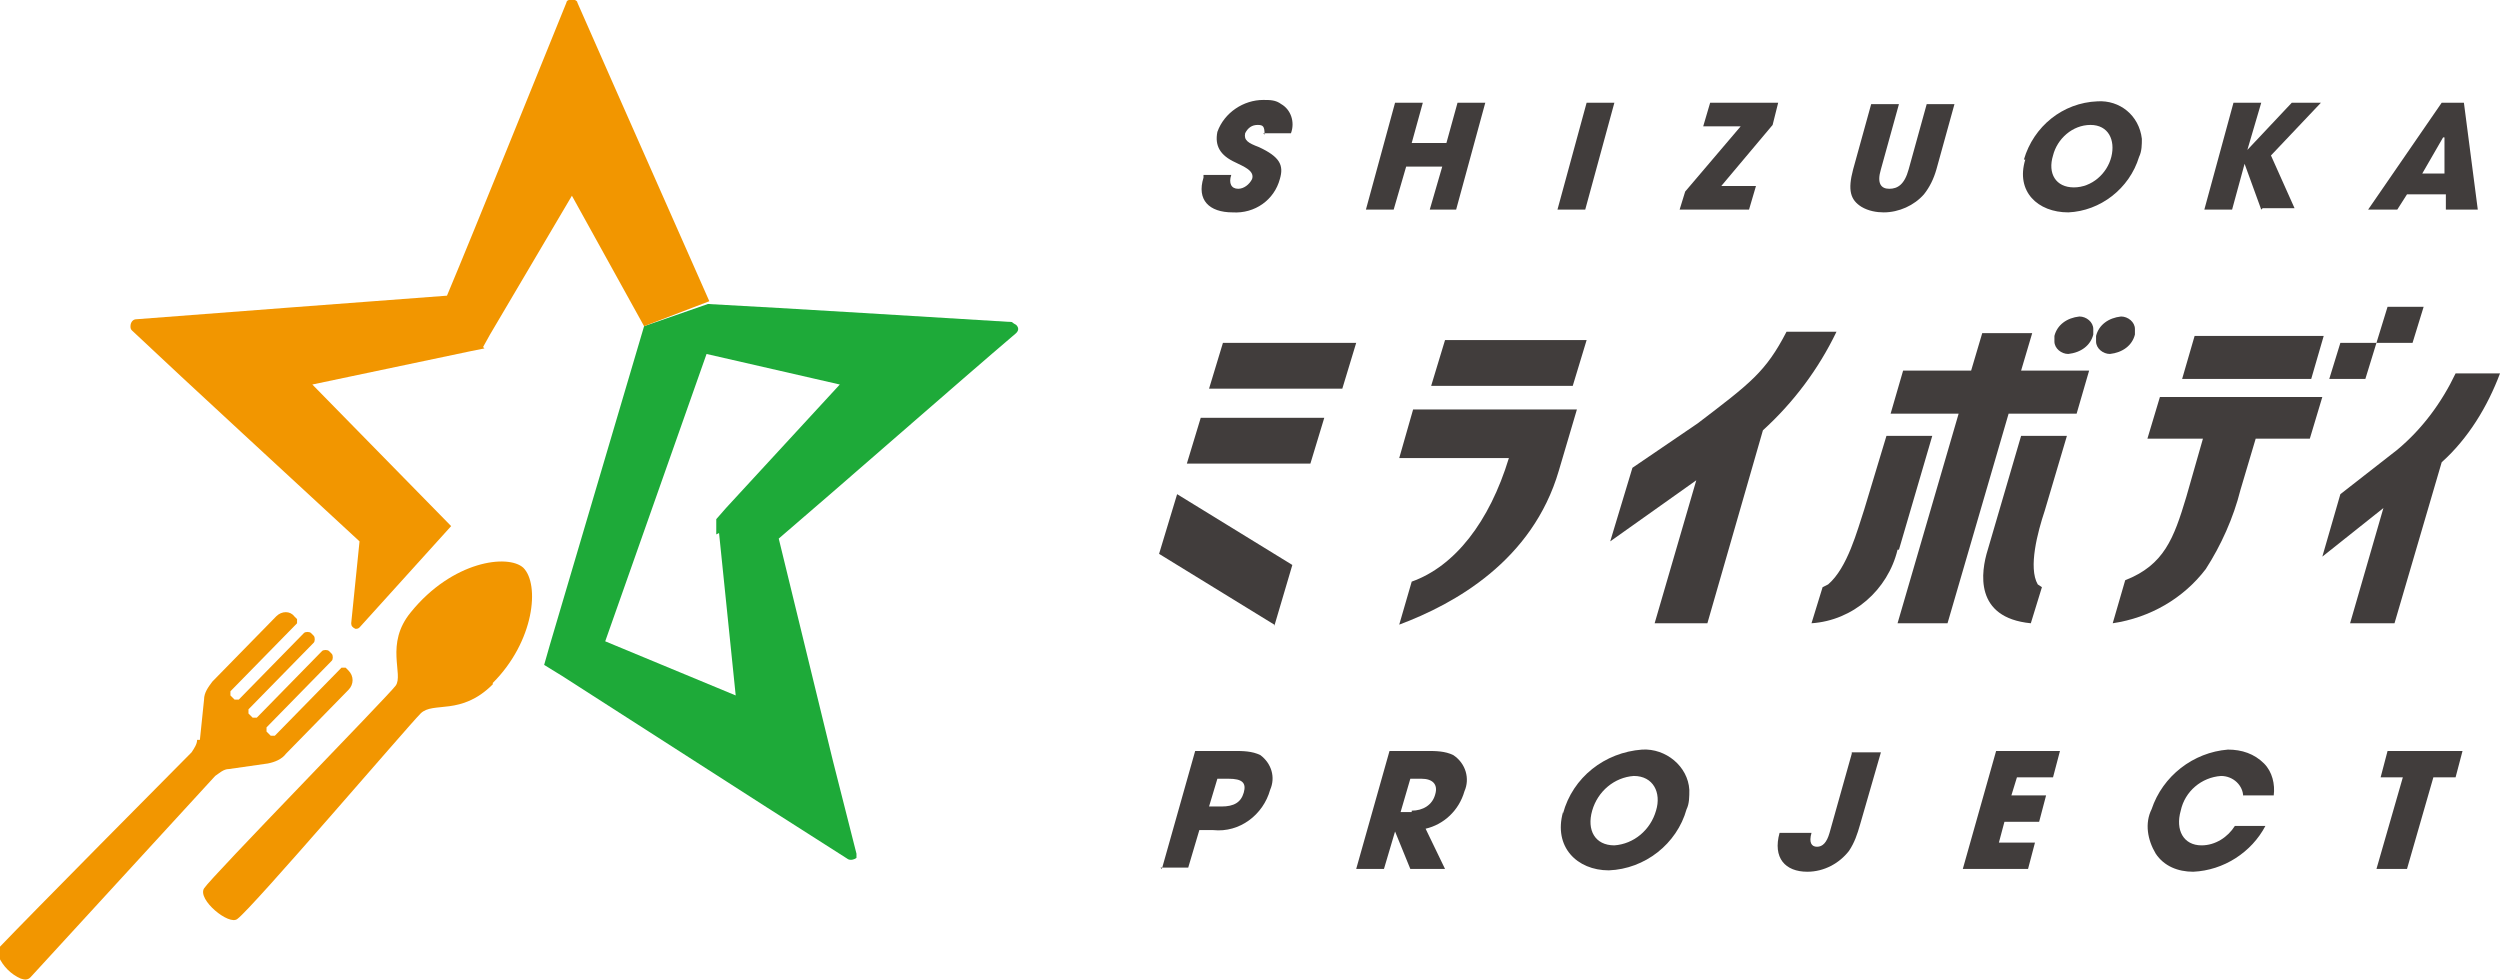
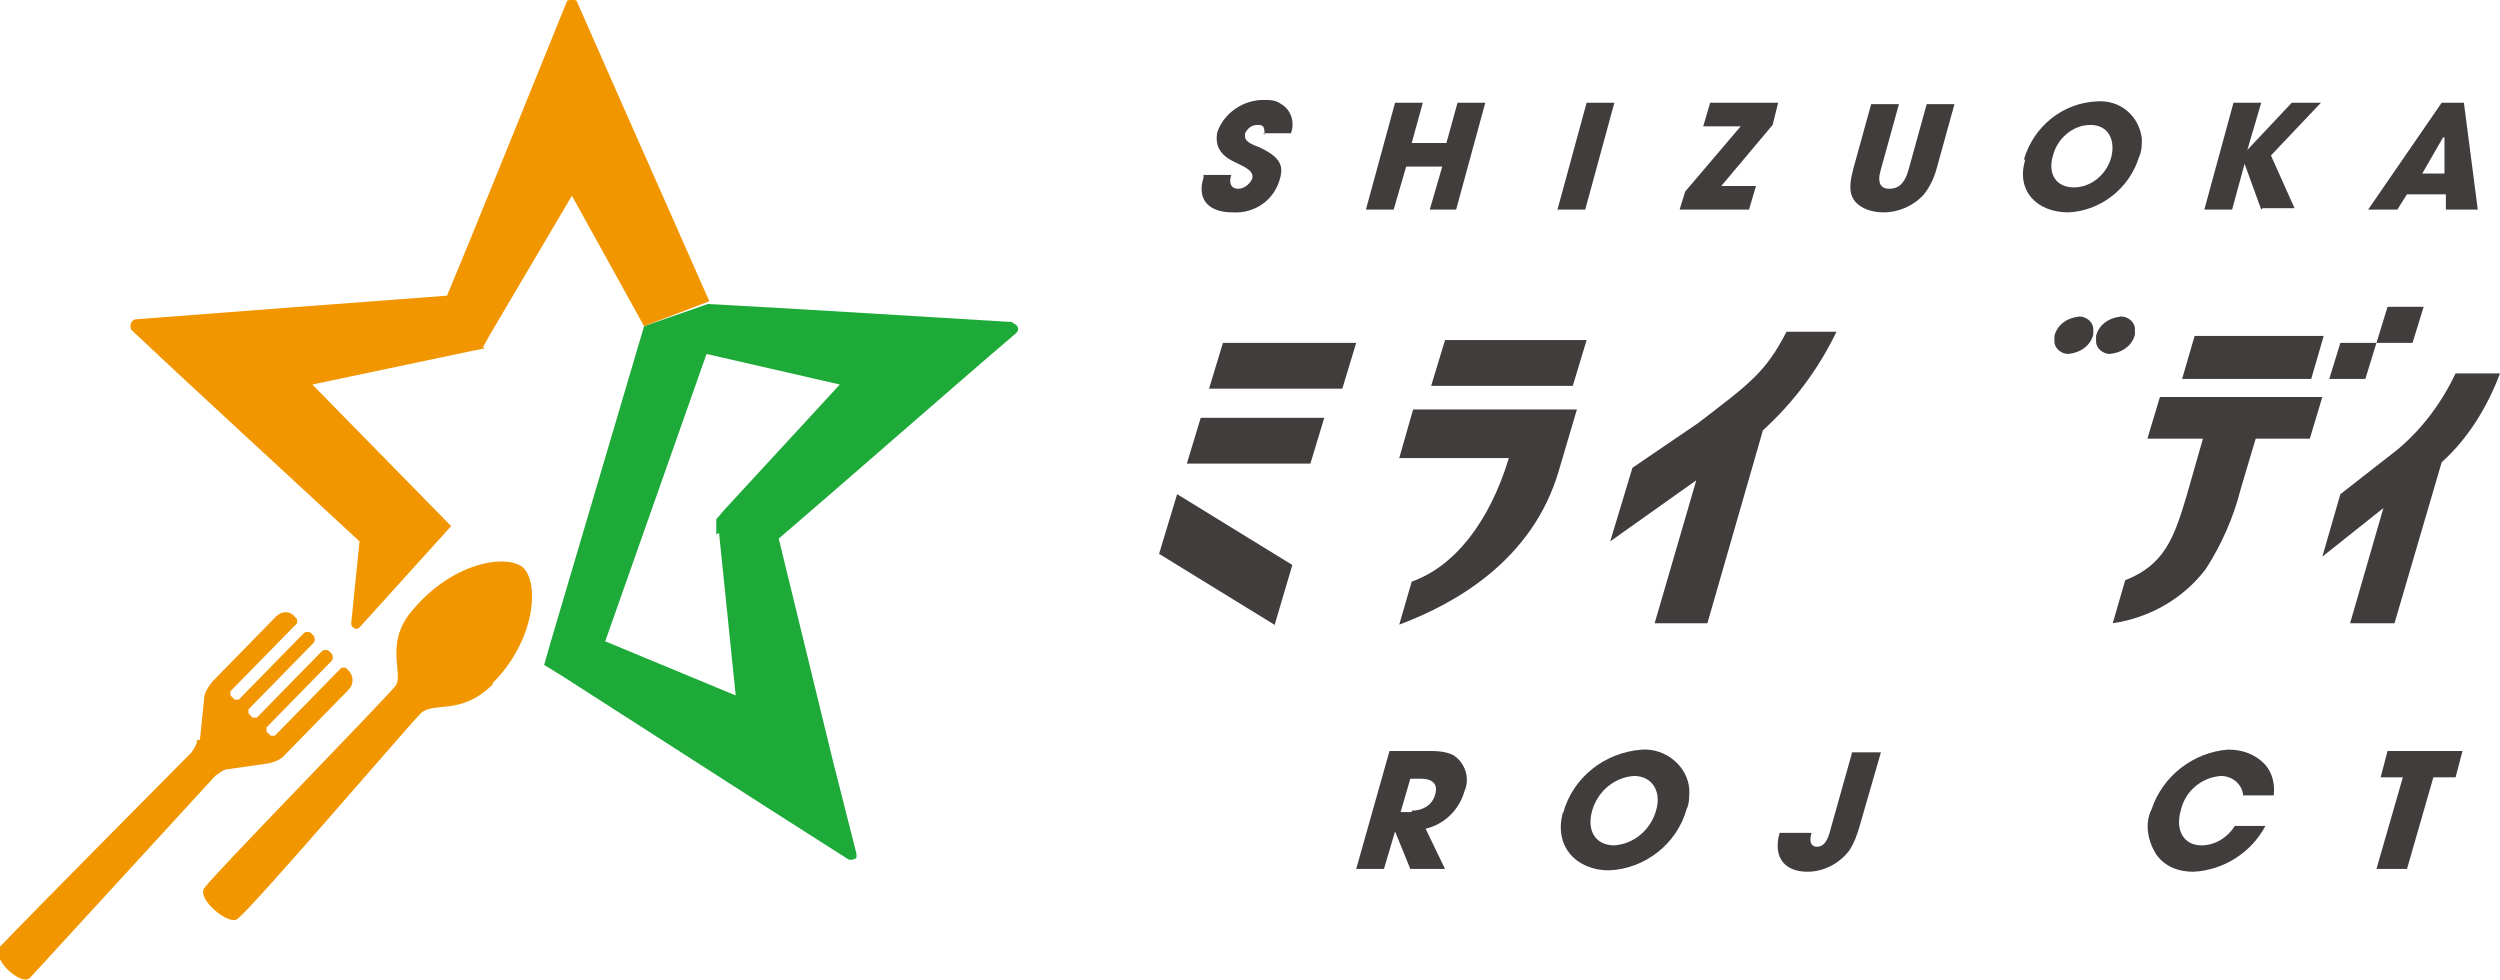
<svg xmlns="http://www.w3.org/2000/svg" id="_グループ_181" data-name="グループ_181" width="180.1" height="70.6" version="1.1" viewBox="0 0 180.1 70.6">
  <defs>
    <style>
      .st0 {
        fill: none;
      }

      .st1 {
        fill: #f29600;
      }

      .st2 {
        fill: #1eaa39;
      }

      .st3 {
        fill: #413d3c;
      }

      .st4 {
        clip-path: url(#clippath);
      }
    </style>
    <clipPath id="clippath">
      <rect class="st0" width="180.1" height="70.6" />
    </clipPath>
  </defs>
  <g class="st4">
    <g id="_グループ_180" data-name="グループ_180">
      <path id="_パス_488" data-name="パス_488" class="st2" d="M46.4,23.5l-6.8,23-.4,1.4,1.3.8,14.8,9.5,5.8,3.7c.2.1.5,0,.6-.1,0-.1,0-.2,0-.3l-1.7-6.7-3.9-16c4.1-3.5,13.1-11.4,17.1-14.8.2-.2.2-.4,0-.6,0,0-.2-.1-.3-.2-5-.3-16.2-1-21.9-1.3M51.8,38.4l1.2,11.7-9.4-3.9,7.3-20.7,9.6,2.2-8.2,8.9-.7.8v1.1Z" />
      <path id="_パス_489" data-name="パス_489" class="st3" d="M91.1,9.7c0-.6-.1-.7-.5-.7-.4,0-.7.2-.9.6-.1.5.2.7,1,1,1.5.7,1.8,1.3,1.5,2.3-.4,1.5-1.8,2.5-3.4,2.4-1.7,0-2.6-.9-2.1-2.5v-.2h2c-.2.6,0,1,.5,1,.4,0,.8-.3,1-.7.2-.6-.6-.9-1.2-1.2-1.1-.5-1.5-1.2-1.3-2.2.5-1.4,1.9-2.3,3.3-2.3.5,0,.9,0,1.3.3.7.4,1,1.3.7,2.1h-2Z" />
      <path id="_パス_490" data-name="パス_490" class="st3" d="M103,15.1l.9-3.1h-2.6l-.9,3.1h-2l2.1-7.7h2l-.8,2.9h2.5l.8-2.9h2l-2.1,7.7h-2Z" />
      <path id="_パス_491" data-name="パス_491" class="st3" d="M112.2,15.1l2.1-7.7h2l-2.1,7.7h-2Z" />
      <path id="_パス_492" data-name="パス_492" class="st3" d="M121,15.1l.4-1.3,4-4.7h-2.7l.5-1.7h4.9l-.4,1.6-3.7,4.4h2.5l-.5,1.7h-4.9Z" />
      <path id="_パス_493" data-name="パス_493" class="st3" d="M138.8,7.5h2l-1.3,4.7c-.2.7-.5,1.3-.9,1.8-.7.8-1.8,1.3-2.9,1.3-.5,0-1.1-.1-1.6-.4-.8-.5-1-1.2-.6-2.7l1.3-4.7h2l-1.3,4.7c-.3,1,0,1.4.6,1.4s1.1-.3,1.4-1.4l1.3-4.7Z" />
      <path id="_パス_494" data-name="パス_494" class="st3" d="M145.8,11.5c.7-2.4,2.8-4.1,5.3-4.2,1.6-.1,3,1,3.2,2.7,0,.4,0,.9-.2,1.3-.7,2.3-2.8,3.9-5.1,4-2.2,0-3.8-1.5-3.1-3.8M152.1,11.3c.3-1.2-.2-2.3-1.5-2.3-1.3,0-2.4,1-2.7,2.2-.4,1.3.2,2.3,1.5,2.3,1.3,0,2.4-1,2.7-2.2" />
      <path id="_パス_495" data-name="パス_495" class="st3" d="M162.9,15.1l-1.2-3.3h0l-.9,3.3h-2l2.1-7.7h2l-1,3.4h0l3.2-3.4h2.1l-3.6,3.8,1.7,3.8h-2.3Z" />
      <path id="_パス_496" data-name="パス_496" class="st3" d="M176.2,15.1v-1.1h-2.8l-.7,1.1h-2.1l5.3-7.7h1.6l1,7.7h-2.2ZM176,9.9h0s-1.5,2.6-1.5,2.6h1.6v-2.6Z" />
-       <path id="_パス_497" data-name="パス_497" class="st3" d="M83.7,62.6l2.4-8.5h2.8c.6,0,1.3,0,1.9.3.8.6,1.1,1.6.7,2.5-.5,1.8-2.2,3.1-4.1,2.9h-1l-.8,2.7h-2ZM88,58.1c.9,0,1.4-.3,1.6-1,.2-.7-.1-1-1.1-1h-.8l-.6,2h.9Z" />
      <path id="_パス_498" data-name="パス_498" class="st3" d="M101.6,62.6l-1.1-2.7h0l-.8,2.7h-2l2.4-8.5h2.7c.6,0,1.3,0,1.9.3.9.6,1.2,1.7.8,2.6-.4,1.4-1.5,2.4-2.8,2.7l1.4,2.9h-2.4ZM101.7,58.4c.8,0,1.5-.4,1.7-1.2.2-.7-.2-1.1-1-1.1h-.8l-.7,2.4h.8Z" />
      <path id="_パス_499" data-name="パス_499" class="st3" d="M112.6,58.6c.7-2.6,3-4.4,5.7-4.6,1.7-.1,3.3,1.2,3.4,2.9,0,.5,0,1-.2,1.4-.7,2.5-3,4.3-5.6,4.4-2.3,0-4-1.7-3.3-4.2M119.3,58.4c.4-1.3-.2-2.5-1.6-2.5-1.4.1-2.6,1.1-3,2.5-.4,1.4.2,2.5,1.6,2.5,1.4-.1,2.6-1.1,3-2.5" />
      <path id="_パス_500" data-name="パス_500" class="st3" d="M133.4,54.2h2.1l-1.5,5.2c-.2.7-.4,1.3-.8,1.9-.7.9-1.8,1.5-3,1.5-1.6,0-2.5-1-2-2.8h0c0,0,2.3,0,2.3,0-.2.7,0,1,.4,1s.7-.3.9-1l1.6-5.7Z" />
-       <path id="_パス_501" data-name="パス_501" class="st3" d="M141.4,62.6l2.4-8.5h4.6l-.5,1.9h-2.6l-.4,1.3h2.5l-.5,1.9h-2.5l-.4,1.5h2.6l-.5,1.9h-4.6Z" />
      <path id="_パス_502" data-name="パス_502" class="st3" d="M161.6,57.4c0-.8-.7-1.5-1.6-1.5,0,0,0,0,0,0-1.4.1-2.6,1.1-2.9,2.5-.4,1.4.2,2.5,1.5,2.5,1,0,1.9-.6,2.4-1.4h2.2c-1,1.9-3,3.2-5.2,3.3-1.1,0-2.1-.4-2.7-1.3-.6-1-.8-2.2-.3-3.2.8-2.4,3-4.1,5.5-4.3,1,0,1.9.3,2.6,1,.6.6.8,1.5.7,2.3h-2.2Z" />
      <path id="_パス_503" data-name="パス_503" class="st3" d="M171.2,62.6l1.9-6.6h-1.6l.5-1.9h5.4l-.5,1.9h-1.6l-1.9,6.6h-2.1Z" />
      <path id="_パス_504" data-name="パス_504" class="st3" d="M87.1,28l1-3.3h9.6l-1,3.3h-9.6ZM91.8,45l-8.3-5.1,1.3-4.3,8.3,5.1-1.3,4.4ZM85.5,33.4l1-3.3h8.9l-1,3.3h-8.9Z" />
      <path id="_パス_505" data-name="パス_505" class="st3" d="M112.3,33.9c-1.9,6.5-7.5,9.6-11.5,11.1l.9-3.1c3.1-1.1,5.6-4.3,7-8.9h-7.9l1-3.5h11.8l-1.3,4.4ZM103.1,27.8l1-3.3h10.2l-1,3.3h-10.2Z" />
      <path id="_パス_506" data-name="パス_506" class="st3" d="M132.3,23.9c-1.3,2.7-3.1,5.1-5.3,7.1l-4,13.9h-3.8l3-10.3-6.2,4.4,1.6-5.3,4.7-3.2c3.8-2.9,4.9-3.7,6.4-6.6h3.8Z" />
-       <path id="_パス_507" data-name="パス_507" class="st3" d="M136.7,39.6c-.7,2.9-3.2,5.1-6.2,5.3l.8-2.6.4-.2c1.4-1.2,2.1-3.9,2.6-5.4l1.6-5.3h3.3l-2.4,8.2ZM150.5,26.7l-.9,3.1h-4.9l-4.4,15.1h-3.6l4.4-15.1h-4.9l.9-3.1h4.9l.8-2.7h3.6l-.8,2.7h4.9ZM147.3,36.8c-.5,1.5-1.2,4.1-.5,5.3l.3.2-.8,2.6c-4.1-.4-3.6-3.7-3.1-5.3l2.4-8.2h3.3l-1.6,5.4Z" />
      <path id="_パス_508" data-name="パス_508" class="st3" d="M162.5,31.6l-1.1,3.7c-.5,2-1.4,4-2.5,5.7-1.6,2.1-4,3.5-6.7,3.9l.9-3.1c2.8-1.1,3.5-3,4.4-6l1.2-4.2h-4l.9-3h11.7l-.9,3h-3.9ZM157.2,27.3l.9-3.1h9.3l-.9,3.1h-9.3Z" />
      <path id="_パス_509" data-name="パス_509" class="st3" d="M180.1,26.9c-.9,2.4-2.3,4.7-4.2,6.4l-3.4,11.6h-3.2l2.4-8.3-4.4,3.5,1.3-4.5,4.1-3.2c1.8-1.5,3.2-3.4,4.2-5.5h3.2Z" />
      <path id="_パス_510" data-name="パス_510" class="st3" d="M150.8,24.1c-.2.8-.9,1.3-1.8,1.4-.5,0-1-.4-1-.9,0-.1,0-.3,0-.4.2-.8.9-1.3,1.8-1.4.5,0,1,.4,1,.9,0,.1,0,.3,0,.4" />
      <path id="_パス_511" data-name="パス_511" class="st3" d="M153.8,24.1c-.2.8-.9,1.3-1.8,1.4-.5,0-1-.4-1-.9,0-.1,0-.3,0-.4.2-.8.9-1.3,1.8-1.4.5,0,1,.4,1,.9,0,.1,0,.3,0,.4" />
      <path id="_パス_512" data-name="パス_512" class="st3" d="M170.4,27.3h-2.6l.8-2.6h2.6l-.8,2.6Z" />
      <path id="_パス_513" data-name="パス_513" class="st3" d="M173.8,24.7h-2.6l.8-2.6h2.6l-.8,2.6Z" />
      <path id="_パス_514" data-name="パス_514" class="st1" d="M14.4,53.3l.3-2.9c0-.5.3-.9.6-1.3l4.6-4.7c.4-.4,1-.4,1.3,0l.2.2c0,0,0,.2,0,.3,0,0,0,0,0,0l-4.8,4.9c0,0,0,.2,0,.3,0,0,0,0,0,0l.3.3c0,0,.2,0,.3,0l4.7-4.8c.1-.1.4-.1.5,0l.2.2c.1.1.1.4,0,.5,0,0,0,0,0,0l-4.7,4.8c0,0,0,.2,0,.3,0,0,0,0,0,0l.3.3c0,0,.2,0,.3,0l4.7-4.8c.1-.1.4-.1.5,0l.2.2c.1.1.1.4,0,.5,0,0,0,0,0,0l-4.7,4.8c0,0,0,.2,0,.3,0,0,0,0,0,0l.3.3c0,0,.2,0,.3,0l4.8-4.9c0,0,.2,0,.3,0l.2.2c.4.4.4,1,0,1.4l-4.5,4.6c-.3.4-.8.6-1.3.7l-2.8.4c-.4,0-.7.3-1,.5l-13.3,14.5c-.2.2-.4.2-.7.1-.7-.3-1.3-.9-1.6-1.6-.1-.3,0-.5.1-.7,1.9-2,12.7-12.9,13.8-14,.2-.3.4-.6.4-.9" />
      <path id="_パス_515" data-name="パス_515" class="st1" d="M35.5,49.3c-2.3,2.3-4.3,1.2-5.2,2.1s-12.1,14-13.2,14.8c-.6.5-2.9-1.4-2.4-2.2s13.2-13.8,13.8-14.6-.8-3,1.1-5.3c3-3.7,7-4.2,8.1-3.2,1.2,1.2.8,5.3-2.2,8.3" />
      <path id="_パス_516" data-name="パス_516" class="st1" d="M34.8,25l.5-.9,5.9-10,5.2,9.4,4.7-1.8-6.9-15.6-2.6-5.9c0-.2-.4-.3-.6-.2-.1,0-.2.1-.2.2-2,4.9-6.5,16.1-8.6,21.1-5.3.4-17.3,1.3-22.4,1.7-.2,0-.4.2-.4.5,0,.1,0,.2.1.3,3.7,3.5,12.3,11.4,16.4,15.2l-.6,5.9c0,.2.1.3.3.4.1,0,.2,0,.3-.1l6.6-7.3-10-10.2,11.4-2.4,1-.2Z" />
    </g>
  </g>
</svg>